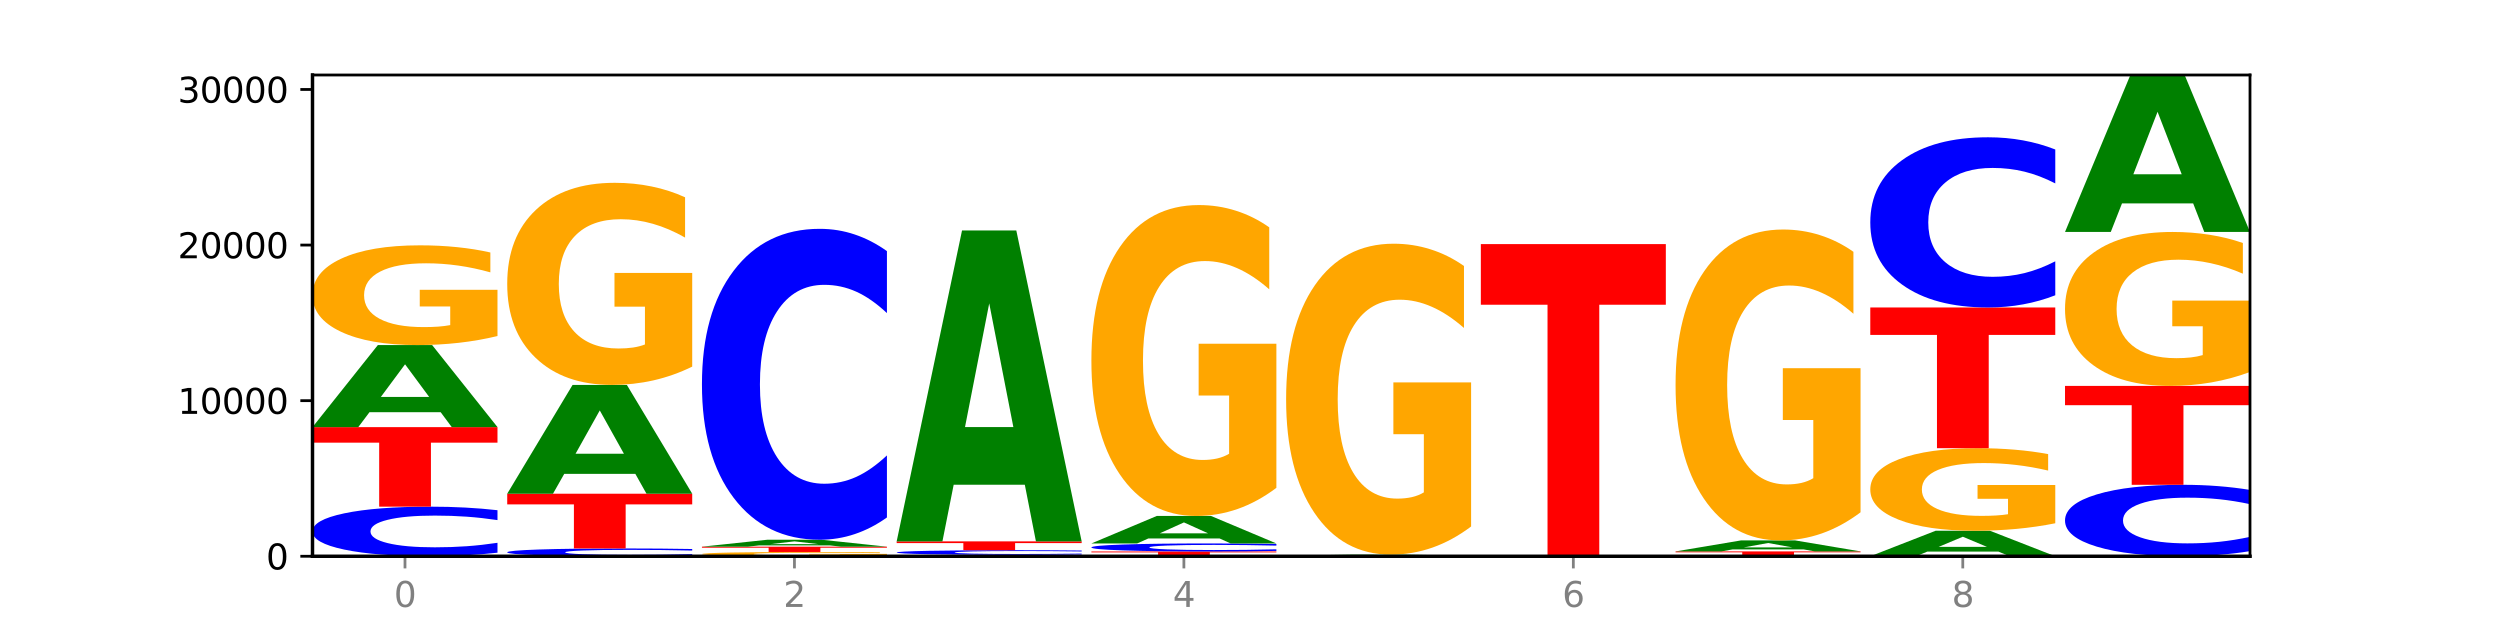
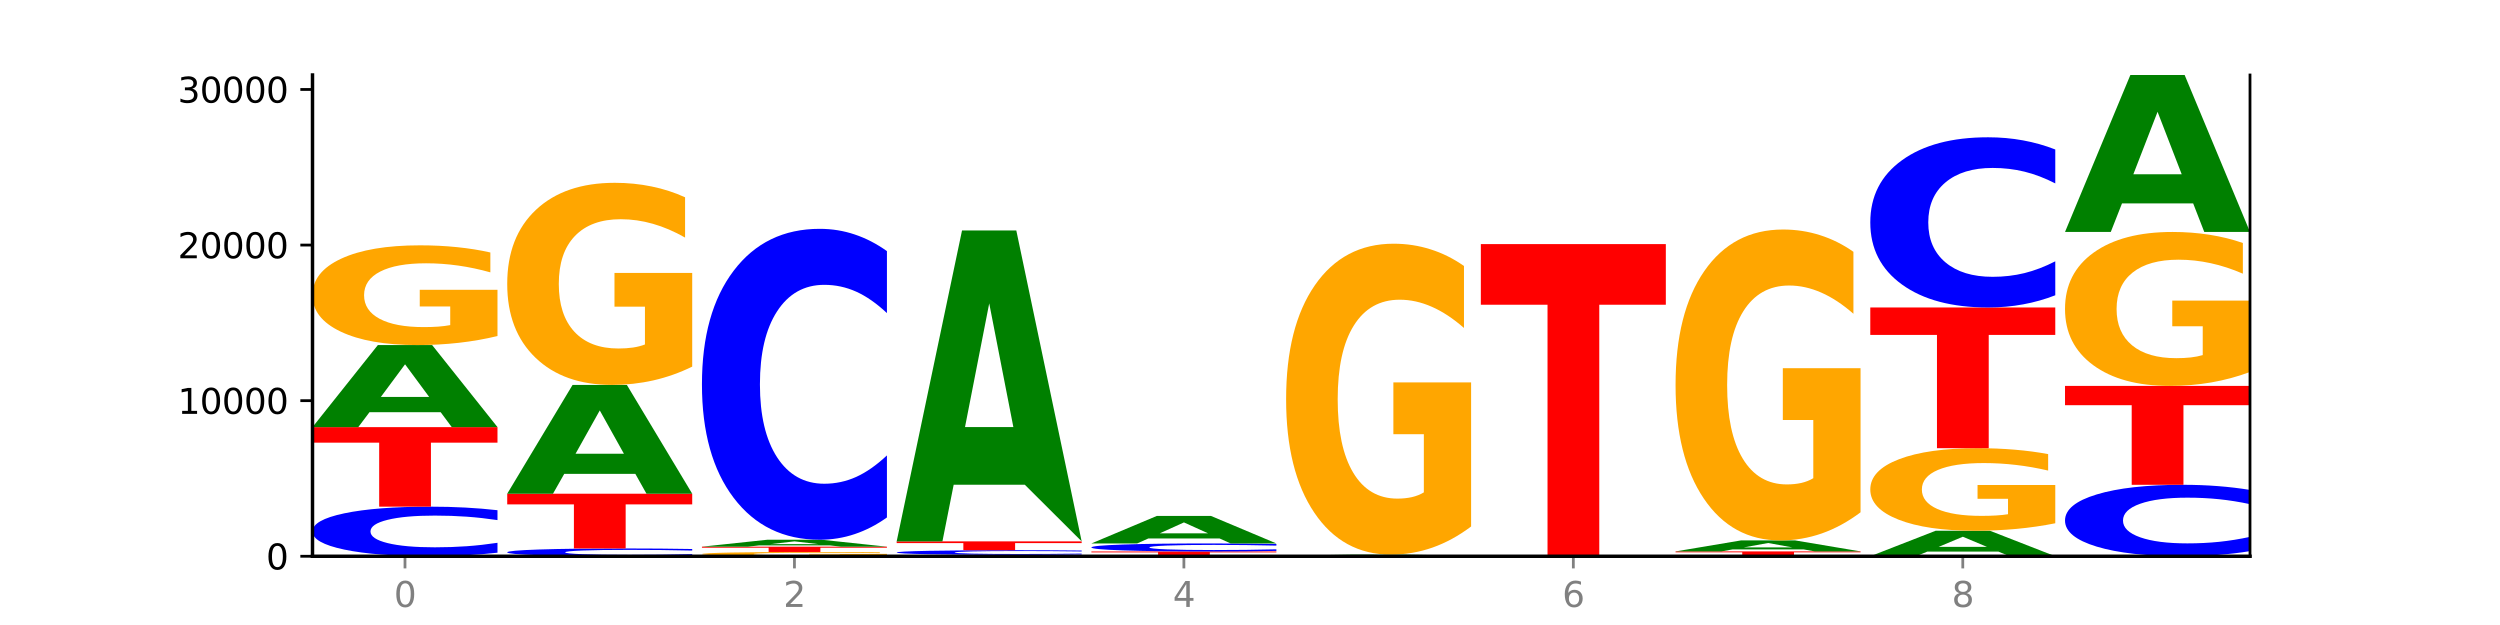
<svg xmlns="http://www.w3.org/2000/svg" xmlns:xlink="http://www.w3.org/1999/xlink" width="720pt" height="180pt" viewBox="0 0 720 180" version="1.1">
  <defs>
    <style type="text/css">*{stroke-linejoin: round; stroke-linecap: butt}</style>
  </defs>
  <g id="figure_1">
    <g id="patch_1">
-       <path d="M 0 180  L 720 180  L 720 0  L 0 0  z " style="fill: #ffffff" />
-     </g>
+       </g>
    <g id="axes_1">
      <g id="patch_2">
        <path d="M 90 160.2  L 648 160.2  L 648 21.6  L 90 21.6  z " style="fill: #ffffff" />
      </g>
      <g id="line2d_1">
        <path d="M 90 160.2  L 648 160.2  " clip-path="url(#p66e804f3f6)" style="fill: none; stroke: #000000; stroke-width: 0.5; stroke-linecap: square" />
      </g>
      <g id="patch_3">
        <path d="M 143.276 159.176  Q 138.82 159.684 134.001 159.94  Q 129.182 160.2 123.934 160.2  Q 108.282 160.2 99.141 158.277  Q 90 156.353 90 153.064  Q 90 149.763 99.141 147.842  Q 108.282 145.919 123.934 145.919  Q 129.182 145.919 134.001 146.178  Q 138.82 146.435 143.276 146.942  L 143.276 149.789  Q 138.78 149.117 134.417 148.804  Q 130.055 148.491 125.236 148.491  Q 116.591 148.491 111.638 149.71  Q 106.698 150.925 106.698 153.064  Q 106.698 155.194 111.638 156.412  Q 116.591 157.628 125.236 157.628  Q 130.055 157.628 134.417 157.315  Q 138.78 156.999 143.276 156.327  L 143.276 159.176  z " clip-path="url(#p66e804f3f6)" style="fill: #0000ff" />
      </g>
      <g id="patch_4">
        <path d="M 90 123.011  L 143.276 123.011  L 143.276 127.479  L 124.109 127.479  L 124.109 145.919  L 109.204 145.919  L 109.204 127.479  L 90 127.479  L 90 123.011  z " clip-path="url(#p66e804f3f6)" style="fill: #ff0000" />
      </g>
      <g id="patch_5">
        <path d="M 126.905 118.706  L 106.415 118.706  L 103.18 123.011  L 90 123.011  L 108.823 99.378  L 124.454 99.378  L 143.276 123.011  L 130.107 123.011  L 126.905 118.706  z M 109.683 114.32  L 123.604 114.32  L 116.655 104.919  L 109.683 114.32  z " clip-path="url(#p66e804f3f6)" style="fill: #008000" />
      </g>
      <g id="patch_6">
        <path d="M 143.276 96.779  Q 137.903 98.079 132.124 98.731  Q 126.345 99.378 120.184 99.378  Q 106.262 99.378 98.131 95.51  Q 90 91.641 90 85.025  Q 90 78.332 98.274 74.493  Q 106.561 70.654 120.972 70.654  Q 126.525 70.654 131.611 71.177  Q 136.709 71.693 141.223 72.713  L 141.223 78.439  Q 136.566 77.128 131.957 76.481  Q 127.348 75.828 122.716 75.828  Q 114.143 75.828 109.498 78.214  Q 104.853 80.593 104.853 85.025  Q 104.853 89.416 109.331 91.813  Q 113.808 94.204 122.047 94.204  Q 124.292 94.204 126.214 94.068  Q 128.136 93.925 129.665 93.629  L 129.665 88.253  L 120.889 88.253  L 120.889 83.465  L 143.276 83.465  L 143.276 96.779  z " clip-path="url(#p66e804f3f6)" style="fill: #ffa600" />
      </g>
      <g id="patch_7">
        <path d="M 199.357 160.039  Q 194.9 160.119 190.081 160.159  Q 185.263 160.2 180.014 160.2  Q 164.363 160.2 155.222 159.898  Q 146.08 159.595 146.08 159.078  Q 146.08 158.559 155.222 158.257  Q 164.363 157.955 180.014 157.955  Q 185.263 157.955 190.081 157.996  Q 194.9 158.036 199.357 158.116  L 199.357 158.563  Q 194.86 158.458 190.498 158.409  Q 186.135 158.359 181.316 158.359  Q 172.672 158.359 167.718 158.551  Q 162.779 158.742 162.779 159.078  Q 162.779 159.413 167.718 159.605  Q 172.672 159.796 181.316 159.796  Q 186.135 159.796 190.498 159.746  Q 194.86 159.697 199.357 159.591  L 199.357 160.039  z " clip-path="url(#p66e804f3f6)" style="fill: #0000ff" />
      </g>
      <g id="patch_8">
        <path d="M 146.08 142.191  L 199.357 142.191  L 199.357 145.265  L 180.19 145.265  L 180.19 157.955  L 165.285 157.955  L 165.285 145.265  L 146.08 145.265  L 146.08 142.191  z " clip-path="url(#p66e804f3f6)" style="fill: #ff0000" />
      </g>
      <g id="patch_9">
        <path d="M 182.985 136.482  L 162.496 136.482  L 159.261 142.191  L 146.08 142.191  L 164.903 110.854  L 180.534 110.854  L 199.357 142.191  L 186.187 142.191  L 182.985 136.482  z M 165.764 130.666  L 179.684 130.666  L 172.735 118.201  L 165.764 130.666  z " clip-path="url(#p66e804f3f6)" style="fill: #008000" />
      </g>
      <g id="patch_10">
        <path d="M 199.357 105.588  Q 193.984 108.221 188.205 109.544  Q 182.426 110.854 176.265 110.854  Q 162.343 110.854 154.212 103.015  Q 146.08 95.176 146.08 81.77  Q 146.08 68.208 154.355 60.429  Q 162.641 52.649 177.053 52.649  Q 182.605 52.649 187.691 53.707  Q 192.79 54.754 197.303 56.822  L 197.303 68.424  Q 192.646 65.767 188.038 64.456  Q 183.429 63.134 178.796 63.134  Q 170.223 63.134 165.578 67.967  Q 160.934 72.788 160.934 81.77  Q 160.934 90.667 165.411 95.525  Q 169.889 100.37 178.127 100.37  Q 180.372 100.37 182.294 100.093  Q 184.217 99.805 185.745 99.204  L 185.745 88.311  L 176.969 88.311  L 176.969 78.608  L 199.357 78.608  L 199.357 105.588  z " clip-path="url(#p66e804f3f6)" style="fill: #ffa600" />
      </g>
      <g id="patch_11">
        <path d="M 255.437 160.089  Q 250.064 160.144 244.285 160.172  Q 238.506 160.2 232.345 160.2  Q 218.423 160.2 210.292 160.034  Q 202.161 159.868 202.161 159.584  Q 202.161 159.297 210.435 159.132  Q 218.722 158.968 233.133 158.968  Q 238.685 158.968 243.772 158.99  Q 248.87 159.012 253.384 159.056  L 253.384 159.302  Q 248.727 159.245 244.118 159.218  Q 239.509 159.19 234.876 159.19  Q 226.304 159.19 221.659 159.292  Q 217.014 159.394 217.014 159.584  Q 217.014 159.773 221.492 159.875  Q 225.969 159.978 234.208 159.978  Q 236.453 159.978 238.375 159.972  Q 240.297 159.966 241.826 159.953  L 241.826 159.723  L 233.05 159.723  L 233.05 159.517  L 255.437 159.517  L 255.437 160.089  z " clip-path="url(#p66e804f3f6)" style="fill: #ffa600" />
      </g>
      <g id="patch_12">
        <path d="M 202.161 157.444  L 255.437 157.444  L 255.437 157.741  L 236.27 157.741  L 236.27 158.968  L 221.365 158.968  L 221.365 157.741  L 202.161 157.741  L 202.161 157.444  z " clip-path="url(#p66e804f3f6)" style="fill: #ff0000" />
      </g>
      <g id="patch_13">
        <path d="M 239.065 157.08  L 218.576 157.08  L 215.341 157.444  L 202.161 157.444  L 220.983 155.446  L 236.615 155.446  L 255.437 157.444  L 242.268 157.444  L 239.065 157.08  z M 221.844 156.709  L 235.765 156.709  L 228.815 155.914  L 221.844 156.709  z " clip-path="url(#p66e804f3f6)" style="fill: #008000" />
      </g>
      <g id="patch_14">
        <path d="M 255.437 149.027  Q 250.981 152.209 246.162 153.818  Q 241.343 155.446 236.094 155.446  Q 220.443 155.446 211.302 143.386  Q 202.161 131.326 202.161 110.703  Q 202.161 90.005 211.302 77.964  Q 220.443 65.904 236.094 65.904  Q 241.343 65.904 246.162 67.532  Q 250.981 69.141 255.437 72.323  L 255.437 90.172  Q 250.94 85.955 246.578 83.994  Q 242.215 82.033 237.397 82.033  Q 228.752 82.033 223.799 89.672  Q 218.859 97.293 218.859 110.703  Q 218.859 124.057 223.799 131.696  Q 228.752 139.317 237.397 139.317  Q 242.215 139.317 246.578 137.356  Q 250.94 135.377 255.437 131.16  L 255.437 149.027  z " clip-path="url(#p66e804f3f6)" style="fill: #0000ff" />
      </g>
      <g id="patch_15">
-         <path d="M 311.518 160.163  Q 306.145 160.182 300.366 160.191  Q 294.587 160.2 288.426 160.2  Q 274.504 160.2 266.372 160.145  Q 258.241 160.09 258.241 159.996  Q 258.241 159.901 266.516 159.847  Q 274.802 159.792 289.214 159.792  Q 294.766 159.792 299.852 159.8  Q 304.951 159.807 309.464 159.821  L 309.464 159.903  Q 304.807 159.884 300.198 159.875  Q 295.59 159.866 290.957 159.866  Q 282.384 159.866 277.739 159.9  Q 273.095 159.933 273.095 159.996  Q 273.095 160.059 277.572 160.093  Q 282.05 160.127 290.288 160.127  Q 292.533 160.127 294.455 160.125  Q 296.378 160.123 297.906 160.118  L 297.906 160.042  L 289.13 160.042  L 289.13 159.974  L 311.518 159.974  L 311.518 160.163  z " clip-path="url(#p66e804f3f6)" style="fill: #ffa600" />
-       </g>
+         </g>
      <g id="patch_16">
        <path d="M 311.518 159.697  Q 307.061 159.744 302.242 159.768  Q 297.423 159.792 292.175 159.792  Q 276.524 159.792 267.382 159.613  Q 258.241 159.434 258.241 159.127  Q 258.241 158.82 267.382 158.641  Q 276.524 158.461 292.175 158.461  Q 297.423 158.461 302.242 158.486  Q 307.061 158.509 311.518 158.557  L 311.518 158.822  Q 307.021 158.759 302.658 158.73  Q 298.296 158.701 293.477 158.701  Q 284.832 158.701 279.879 158.815  Q 274.94 158.928 274.94 159.127  Q 274.94 159.326 279.879 159.439  Q 284.832 159.552 293.477 159.552  Q 298.296 159.552 302.658 159.523  Q 307.021 159.494 311.518 159.431  L 311.518 159.697  z " clip-path="url(#p66e804f3f6)" style="fill: #0000ff" />
      </g>
      <g id="patch_17">
        <path d="M 258.241 155.916  L 311.518 155.916  L 311.518 156.412  L 292.35 156.412  L 292.35 158.461  L 277.445 158.461  L 277.445 156.412  L 258.241 156.412  L 258.241 155.916  z " clip-path="url(#p66e804f3f6)" style="fill: #ff0000" />
      </g>
      <g id="patch_18">
-         <path d="M 295.146 139.604  L 274.657 139.604  L 271.421 155.916  L 258.241 155.916  L 277.064 66.375  L 292.695 66.375  L 311.518 155.916  L 298.348 155.916  L 295.146 139.604  z M 277.924 122.986  L 291.845 122.986  L 284.896 87.369  L 277.924 122.986  z " clip-path="url(#p66e804f3f6)" style="fill: #008000" />
+         <path d="M 295.146 139.604  L 274.657 139.604  L 271.421 155.916  L 258.241 155.916  L 277.064 66.375  L 292.695 66.375  L 311.518 155.916  L 295.146 139.604  z M 277.924 122.986  L 291.845 122.986  L 284.896 87.369  L 277.924 122.986  z " clip-path="url(#p66e804f3f6)" style="fill: #008000" />
      </g>
      <g id="patch_19">
        <path d="M 314.322 158.829  L 367.598 158.829  L 367.598 159.096  L 348.431 159.096  L 348.431 160.2  L 333.526 160.2  L 333.526 159.096  L 314.322 159.096  L 314.322 158.829  z " clip-path="url(#p66e804f3f6)" style="fill: #ff0000" />
      </g>
      <g id="patch_20">
        <path d="M 367.598 158.663  Q 363.142 158.745 358.323 158.787  Q 353.504 158.829 348.255 158.829  Q 332.604 158.829 323.463 158.517  Q 314.322 158.205 314.322 157.671  Q 314.322 157.136 323.463 156.824  Q 332.604 156.512 348.255 156.512  Q 353.504 156.512 358.323 156.554  Q 363.142 156.596 367.598 156.678  L 367.598 157.14  Q 363.101 157.031 358.739 156.98  Q 354.376 156.929 349.557 156.929  Q 340.913 156.929 335.96 157.127  Q 331.02 157.324 331.02 157.671  Q 331.02 158.017 335.96 158.214  Q 340.913 158.411 349.557 158.411  Q 354.376 158.411 358.739 158.361  Q 363.101 158.31 367.598 158.2  L 367.598 158.663  z " clip-path="url(#p66e804f3f6)" style="fill: #0000ff" />
      </g>
      <g id="patch_21">
        <path d="M 351.226 155.07  L 330.737 155.07  L 327.502 156.512  L 314.322 156.512  L 333.144 148.598  L 348.775 148.598  L 367.598 156.512  L 354.429 156.512  L 351.226 155.07  z M 334.005 153.602  L 347.926 153.602  L 340.976 150.454  L 334.005 153.602  z " clip-path="url(#p66e804f3f6)" style="fill: #008000" />
      </g>
      <g id="patch_22">
-         <path d="M 367.598 140.497  Q 362.225 144.548 356.446 146.582  Q 350.667 148.598 344.506 148.598  Q 330.584 148.598 322.453 136.539  Q 314.322 124.479 314.322 103.856  Q 314.322 82.992 322.596 71.025  Q 330.882 59.057 345.294 59.057  Q 350.846 59.057 355.933 60.685  Q 361.031 62.294 365.544 65.476  L 365.544 83.325  Q 360.888 79.237 356.279 77.221  Q 351.67 75.186 347.037 75.186  Q 338.464 75.186 333.82 82.622  Q 329.175 90.039 329.175 103.856  Q 329.175 117.543 333.653 125.016  Q 338.13 132.47 346.369 132.47  Q 348.613 132.47 350.536 132.044  Q 352.458 131.6 353.986 130.675  L 353.986 113.918  L 345.21 113.918  L 345.21 98.991  L 367.598 98.991  L 367.598 140.497  z " clip-path="url(#p66e804f3f6)" style="fill: #ffa600" />
-       </g>
+         </g>
      <g id="patch_23">
        <path d="M 423.678 160.198  Q 419.222 160.199 414.403 160.2  Q 409.584 160.2 404.336 160.2  Q 388.684 160.2 379.543 160.197  Q 370.402 160.194 370.402 160.189  Q 370.402 160.184 379.543 160.181  Q 388.684 160.178 404.336 160.178  Q 409.584 160.178 414.403 160.178  Q 419.222 160.178 423.678 160.179  L 423.678 160.184  Q 419.182 160.183 414.819 160.182  Q 410.457 160.182 405.638 160.182  Q 396.993 160.182 392.04 160.184  Q 387.1 160.185 387.1 160.189  Q 387.1 160.192 392.04 160.194  Q 396.993 160.196 405.638 160.196  Q 410.457 160.196 414.819 160.195  Q 419.182 160.195 423.678 160.194  L 423.678 160.198  z " clip-path="url(#p66e804f3f6)" style="fill: #0000ff" />
      </g>
      <g id="patch_24">
        <path d="M 370.402 160.052  L 423.678 160.052  L 423.678 160.077  L 404.511 160.077  L 404.511 160.178  L 389.606 160.178  L 389.606 160.077  L 370.402 160.077  L 370.402 160.052  z " clip-path="url(#p66e804f3f6)" style="fill: #ff0000" />
      </g>
      <g id="patch_25">
        <path d="M 407.307 159.993  L 386.817 159.993  L 383.582 160.052  L 370.402 160.052  L 389.225 159.729  L 404.856 159.729  L 423.678 160.052  L 410.509 160.052  L 407.307 159.993  z M 390.085 159.933  L 404.006 159.933  L 397.057 159.805  L 390.085 159.933  z " clip-path="url(#p66e804f3f6)" style="fill: #008000" />
      </g>
      <g id="patch_26">
        <path d="M 423.678 151.628  Q 418.305 155.679 412.526 157.713  Q 406.747 159.729 400.586 159.729  Q 386.664 159.729 378.533 147.67  Q 370.402 135.61 370.402 114.987  Q 370.402 94.123 378.676 82.156  Q 386.963 70.188 401.374 70.188  Q 406.927 70.188 412.013 71.816  Q 417.111 73.425 421.625 76.607  L 421.625 94.456  Q 416.968 90.368 412.359 88.352  Q 407.75 86.317 403.118 86.317  Q 394.545 86.317 389.9 93.753  Q 385.255 101.17 385.255 114.987  Q 385.255 128.674 389.733 136.147  Q 394.21 143.601 402.449 143.601  Q 404.694 143.601 406.616 143.175  Q 408.538 142.731 410.067 141.806  L 410.067 125.049  L 401.291 125.049  L 401.291 110.122  L 423.678 110.122  L 423.678 151.628  z " clip-path="url(#p66e804f3f6)" style="fill: #ffa600" />
      </g>
      <g id="patch_27">
        <path d="M 463.387 160.169  L 442.898 160.169  L 439.663 160.2  L 426.482 160.2  L 445.305 160.03  L 460.936 160.03  L 479.759 160.2  L 466.589 160.2  L 463.387 160.169  z M 446.166 160.137  L 460.087 160.137  L 453.137 160.07  L 446.166 160.137  z " clip-path="url(#p66e804f3f6)" style="fill: #008000" />
      </g>
      <g id="patch_28">
        <path d="M 479.759 160.013  Q 474.386 160.021 468.607 160.025  Q 462.828 160.03 456.667 160.03  Q 442.745 160.03 434.614 160.004  Q 426.482 159.979 426.482 159.936  Q 426.482 159.892 434.757 159.867  Q 443.043 159.842 457.455 159.842  Q 463.007 159.842 468.093 159.845  Q 473.192 159.848 477.705 159.855  L 477.705 159.893  Q 473.049 159.884 468.44 159.88  Q 463.831 159.875 459.198 159.875  Q 450.625 159.875 445.98 159.891  Q 441.336 159.907 441.336 159.936  Q 441.336 159.964 445.813 159.98  Q 450.291 159.996 458.529 159.996  Q 460.774 159.996 462.697 159.995  Q 464.619 159.994 466.147 159.992  L 466.147 159.957  L 457.371 159.957  L 457.371 159.925  L 479.759 159.925  L 479.759 160.013  z " clip-path="url(#p66e804f3f6)" style="fill: #ffa600" />
      </g>
      <g id="patch_29">
        <path d="M 426.482 70.3  L 479.759 70.3  L 479.759 87.763  L 460.592 87.763  L 460.592 159.842  L 445.687 159.842  L 445.687 87.763  L 426.482 87.763  L 426.482 70.3  z " clip-path="url(#p66e804f3f6)" style="fill: #ff0000" />
      </g>
      <g id="patch_30">
        <path d="M 482.563 158.806  L 535.839 158.806  L 535.839 159.078  L 516.672 159.078  L 516.672 160.2  L 501.767 160.2  L 501.767 159.078  L 482.563 159.078  L 482.563 158.806  z " clip-path="url(#p66e804f3f6)" style="fill: #ff0000" />
      </g>
      <g id="patch_31">
        <path d="M 519.467 158.23  L 498.978 158.23  L 495.743 158.806  L 482.563 158.806  L 501.385 155.643  L 517.017 155.643  L 535.839 158.806  L 522.67 158.806  L 519.467 158.23  z M 502.246 157.643  L 516.167 157.643  L 509.217 156.384  L 502.246 157.643  z " clip-path="url(#p66e804f3f6)" style="fill: #008000" />
      </g>
      <g id="patch_32">
        <path d="M 535.839 147.541  Q 530.466 151.592 524.687 153.627  Q 518.908 155.643 512.747 155.643  Q 498.825 155.643 490.694 143.583  Q 482.563 131.523 482.563 110.9  Q 482.563 90.036 490.837 78.069  Q 499.124 66.102 513.535 66.102  Q 519.087 66.102 524.174 67.729  Q 529.272 69.339 533.786 72.52  L 533.786 90.369  Q 529.129 86.281 524.52 84.265  Q 519.911 82.231 515.278 82.231  Q 506.706 82.231 502.061 89.666  Q 497.416 97.083 497.416 110.9  Q 497.416 124.587 501.894 132.06  Q 506.371 139.514 514.61 139.514  Q 516.855 139.514 518.777 139.088  Q 520.699 138.645 522.228 137.72  L 522.228 120.962  L 513.452 120.962  L 513.452 106.035  L 535.839 106.035  L 535.839 147.541  z " clip-path="url(#p66e804f3f6)" style="fill: #ffa600" />
      </g>
      <g id="patch_33">
        <path d="M 575.548 158.862  L 555.059 158.862  L 551.823 160.2  L 538.643 160.2  L 557.466 152.856  L 573.097 152.856  L 591.92 160.2  L 578.75 160.2  L 575.548 158.862  z M 558.326 157.499  L 572.247 157.499  L 565.298 154.578  L 558.326 157.499  z " clip-path="url(#p66e804f3f6)" style="fill: #008000" />
      </g>
      <g id="patch_34">
        <path d="M 591.92 150.704  Q 586.547 151.78 580.768 152.32  Q 574.989 152.856 568.828 152.856  Q 554.906 152.856 546.774 149.653  Q 538.643 146.451 538.643 140.975  Q 538.643 135.434 546.918 132.257  Q 555.204 129.079 569.616 129.079  Q 575.168 129.079 580.254 129.511  Q 585.353 129.938 589.866 130.783  L 589.866 135.523  Q 585.209 134.437 580.6 133.902  Q 575.992 133.362 571.359 133.362  Q 562.786 133.362 558.141 135.336  Q 553.497 137.306 553.497 140.975  Q 553.497 144.609 557.974 146.593  Q 562.452 148.573 570.69 148.573  Q 572.935 148.573 574.857 148.46  Q 576.78 148.342 578.308 148.096  L 578.308 143.646  L 569.532 143.646  L 569.532 139.683  L 591.92 139.683  L 591.92 150.704  z " clip-path="url(#p66e804f3f6)" style="fill: #ffa600" />
      </g>
      <g id="patch_35">
        <path d="M 538.643 88.552  L 591.92 88.552  L 591.92 96.456  L 572.752 96.456  L 572.752 129.079  L 557.847 129.079  L 557.847 96.456  L 538.643 96.456  L 538.643 88.552  z " clip-path="url(#p66e804f3f6)" style="fill: #ff0000" />
      </g>
      <g id="patch_36">
        <path d="M 591.92 85.039  Q 587.463 86.78 582.644 87.661  Q 577.825 88.552 572.577 88.552  Q 556.926 88.552 547.784 81.951  Q 538.643 75.349 538.643 64.06  Q 538.643 52.73 547.784 46.139  Q 556.926 39.538 572.577 39.538  Q 577.825 39.538 582.644 40.429  Q 587.463 41.31 591.92 43.051  L 591.92 52.822  Q 587.423 50.513 583.06 49.44  Q 578.698 48.367 573.879 48.367  Q 565.234 48.367 560.281 52.548  Q 555.342 56.72 555.342 64.06  Q 555.342 71.37 560.281 75.552  Q 565.234 79.723 573.879 79.723  Q 578.698 79.723 583.06 78.65  Q 587.423 77.567 591.92 75.258  L 591.92 85.039  z " clip-path="url(#p66e804f3f6)" style="fill: #0000ff" />
      </g>
      <g id="patch_37">
        <path d="M 648 158.725  Q 643.544 159.456 638.725 159.826  Q 633.906 160.2 628.657 160.2  Q 613.006 160.2 603.865 157.429  Q 594.724 154.657 594.724 149.918  Q 594.724 145.161 603.865 142.394  Q 613.006 139.623 628.657 139.623  Q 633.906 139.623 638.725 139.997  Q 643.544 140.367 648 141.098  L 648 145.2  Q 643.503 144.231 639.141 143.78  Q 634.778 143.329 629.959 143.329  Q 621.315 143.329 616.362 145.085  Q 611.422 146.836 611.422 149.918  Q 611.422 152.987 616.362 154.742  Q 621.315 156.493 629.959 156.493  Q 634.778 156.493 639.141 156.043  Q 643.503 155.588 648 154.619  L 648 158.725  z " clip-path="url(#p66e804f3f6)" style="fill: #0000ff" />
      </g>
      <g id="patch_38">
        <path d="M 594.724 111.141  L 648 111.141  L 648 116.696  L 628.833 116.696  L 628.833 139.623  L 613.928 139.623  L 613.928 116.696  L 594.724 116.696  L 594.724 111.141  z " clip-path="url(#p66e804f3f6)" style="fill: #ff0000" />
      </g>
      <g id="patch_39">
        <path d="M 648 107.13  Q 642.627 109.135 636.848 110.143  Q 631.069 111.141 624.908 111.141  Q 610.986 111.141 602.855 105.17  Q 594.724 99.198 594.724 88.987  Q 594.724 78.656 602.998 72.731  Q 611.284 66.805 625.696 66.805  Q 631.248 66.805 636.335 67.611  Q 641.433 68.408 645.946 69.983  L 645.946 78.821  Q 641.29 76.797 636.681 75.799  Q 632.072 74.791 627.439 74.791  Q 618.866 74.791 614.222 78.473  Q 609.577 82.146 609.577 88.987  Q 609.577 95.764 614.055 99.464  Q 618.532 103.155 626.771 103.155  Q 629.015 103.155 630.938 102.944  Q 632.86 102.724 634.388 102.267  L 634.388 93.969  L 625.612 93.969  L 625.612 86.578  L 648 86.578  L 648 107.13  z " clip-path="url(#p66e804f3f6)" style="fill: #ffa600" />
      </g>
      <g id="patch_40">
        <path d="M 631.628 58.57  L 611.139 58.57  L 607.904 66.805  L 594.724 66.805  L 613.546 21.6  L 629.177 21.6  L 648 66.805  L 634.831 66.805  L 631.628 58.57  z M 614.407 50.18  L 628.328 50.18  L 621.378 32.199  L 614.407 50.18  z " clip-path="url(#p66e804f3f6)" style="fill: #008000" />
      </g>
      <g id="matplotlib.axis_1">
        <g id="xtick_1">
          <g id="line2d_2">
            <defs>
              <path id="mf5bc40adb1" d="M 0 0  L 0 3.5  " style="stroke: #808080; stroke-width: 0.8" />
            </defs>
            <g>
              <use xlink:href="#mf5bc40adb1" x="116.638" y="160.2" style="fill: #808080; stroke: #808080; stroke-width: 0.8" />
            </g>
          </g>
          <g id="text_1">
            <g style="fill: #808080" transform="translate(113.457 174.798) scale(0.1 -0.1)">
              <defs>
                <path id="DejaVuSans-30" d="M 2034 4250  Q 1547 4250 1301 3770  Q 1056 3291 1056 2328  Q 1056 1369 1301 889  Q 1547 409 2034 409  Q 2525 409 2770 889  Q 3016 1369 3016 2328  Q 3016 3291 2770 3770  Q 2525 4250 2034 4250  z M 2034 4750  Q 2819 4750 3233 4129  Q 3647 3509 3647 2328  Q 3647 1150 3233 529  Q 2819 -91 2034 -91  Q 1250 -91 836 529  Q 422 1150 422 2328  Q 422 3509 836 4129  Q 1250 4750 2034 4750  z " transform="scale(0.016)" />
              </defs>
              <use xlink:href="#DejaVuSans-30" />
            </g>
          </g>
        </g>
        <g id="xtick_2">
          <g id="line2d_3">
            <g>
              <use xlink:href="#mf5bc40adb1" x="228.799" y="160.2" style="fill: #808080; stroke: #808080; stroke-width: 0.8" />
            </g>
          </g>
          <g id="text_2">
            <g style="fill: #808080" transform="translate(225.618 174.798) scale(0.1 -0.1)">
              <defs>
                <path id="DejaVuSans-32" d="M 1228 531  L 3431 531  L 3431 0  L 469 0  L 469 531  Q 828 903 1448 1529  Q 2069 2156 2228 2338  Q 2531 2678 2651 2914  Q 2772 3150 2772 3378  Q 2772 3750 2511 3984  Q 2250 4219 1831 4219  Q 1534 4219 1204 4116  Q 875 4013 500 3803  L 500 4441  Q 881 4594 1212 4672  Q 1544 4750 1819 4750  Q 2544 4750 2975 4387  Q 3406 4025 3406 3419  Q 3406 3131 3298 2873  Q 3191 2616 2906 2266  Q 2828 2175 2409 1742  Q 1991 1309 1228 531  z " transform="scale(0.016)" />
              </defs>
              <use xlink:href="#DejaVuSans-32" />
            </g>
          </g>
        </g>
        <g id="xtick_3">
          <g id="line2d_4">
            <g>
              <use xlink:href="#mf5bc40adb1" x="340.96" y="160.2" style="fill: #808080; stroke: #808080; stroke-width: 0.8" />
            </g>
          </g>
          <g id="text_3">
            <g style="fill: #808080" transform="translate(337.779 174.798) scale(0.1 -0.1)">
              <defs>
                <path id="DejaVuSans-34" d="M 2419 4116  L 825 1625  L 2419 1625  L 2419 4116  z M 2253 4666  L 3047 4666  L 3047 1625  L 3713 1625  L 3713 1100  L 3047 1100  L 3047 0  L 2419 0  L 2419 1100  L 313 1100  L 313 1709  L 2253 4666  z " transform="scale(0.016)" />
              </defs>
              <use xlink:href="#DejaVuSans-34" />
            </g>
          </g>
        </g>
        <g id="xtick_4">
          <g id="line2d_5">
            <g>
              <use xlink:href="#mf5bc40adb1" x="453.121" y="160.2" style="fill: #808080; stroke: #808080; stroke-width: 0.8" />
            </g>
          </g>
          <g id="text_4">
            <g style="fill: #808080" transform="translate(449.939 174.798) scale(0.1 -0.1)">
              <defs>
                <path id="DejaVuSans-36" d="M 2113 2584  Q 1688 2584 1439 2293  Q 1191 2003 1191 1497  Q 1191 994 1439 701  Q 1688 409 2113 409  Q 2538 409 2786 701  Q 3034 994 3034 1497  Q 3034 2003 2786 2293  Q 2538 2584 2113 2584  z M 3366 4563  L 3366 3988  Q 3128 4100 2886 4159  Q 2644 4219 2406 4219  Q 1781 4219 1451 3797  Q 1122 3375 1075 2522  Q 1259 2794 1537 2939  Q 1816 3084 2150 3084  Q 2853 3084 3261 2657  Q 3669 2231 3669 1497  Q 3669 778 3244 343  Q 2819 -91 2113 -91  Q 1303 -91 875 529  Q 447 1150 447 2328  Q 447 3434 972 4092  Q 1497 4750 2381 4750  Q 2619 4750 2861 4703  Q 3103 4656 3366 4563  z " transform="scale(0.016)" />
              </defs>
              <use xlink:href="#DejaVuSans-36" />
            </g>
          </g>
        </g>
        <g id="xtick_5">
          <g id="line2d_6">
            <g>
              <use xlink:href="#mf5bc40adb1" x="565.281" y="160.2" style="fill: #808080; stroke: #808080; stroke-width: 0.8" />
            </g>
          </g>
          <g id="text_5">
            <g style="fill: #808080" transform="translate(562.1 174.798) scale(0.1 -0.1)">
              <defs>
                <path id="DejaVuSans-38" d="M 2034 2216  Q 1584 2216 1326 1975  Q 1069 1734 1069 1313  Q 1069 891 1326 650  Q 1584 409 2034 409  Q 2484 409 2743 651  Q 3003 894 3003 1313  Q 3003 1734 2745 1975  Q 2488 2216 2034 2216  z M 1403 2484  Q 997 2584 770 2862  Q 544 3141 544 3541  Q 544 4100 942 4425  Q 1341 4750 2034 4750  Q 2731 4750 3128 4425  Q 3525 4100 3525 3541  Q 3525 3141 3298 2862  Q 3072 2584 2669 2484  Q 3125 2378 3379 2068  Q 3634 1759 3634 1313  Q 3634 634 3220 271  Q 2806 -91 2034 -91  Q 1263 -91 848 271  Q 434 634 434 1313  Q 434 1759 690 2068  Q 947 2378 1403 2484  z M 1172 3481  Q 1172 3119 1398 2916  Q 1625 2713 2034 2713  Q 2441 2713 2670 2916  Q 2900 3119 2900 3481  Q 2900 3844 2670 4047  Q 2441 4250 2034 4250  Q 1625 4250 1398 4047  Q 1172 3844 1172 3481  z " transform="scale(0.016)" />
              </defs>
              <use xlink:href="#DejaVuSans-38" />
            </g>
          </g>
        </g>
      </g>
      <g id="matplotlib.axis_2">
        <g id="ytick_1">
          <g id="line2d_7">
            <defs>
              <path id="m965ecb2c04" d="M 0 0  L -3.5 0  " style="stroke: #000000; stroke-width: 0.8" />
            </defs>
            <g>
              <use xlink:href="#m965ecb2c04" x="90" y="160.2" style="stroke: #000000; stroke-width: 0.8" />
            </g>
          </g>
          <g id="text_6">
            <g transform="translate(76.638 163.999) scale(0.1 -0.1)">
              <use xlink:href="#DejaVuSans-30" />
            </g>
          </g>
        </g>
        <g id="ytick_2">
          <g id="line2d_8">
            <g>
              <use xlink:href="#m965ecb2c04" x="90" y="115.389" style="stroke: #000000; stroke-width: 0.8" />
            </g>
          </g>
          <g id="text_7">
            <g transform="translate(51.188 119.188) scale(0.1 -0.1)">
              <defs>
                <path id="DejaVuSans-31" d="M 794 531  L 1825 531  L 1825 4091  L 703 3866  L 703 4441  L 1819 4666  L 2450 4666  L 2450 531  L 3481 531  L 3481 0  L 794 0  L 794 531  z " transform="scale(0.016)" />
              </defs>
              <use xlink:href="#DejaVuSans-31" />
              <use xlink:href="#DejaVuSans-30" x="63.623" />
              <use xlink:href="#DejaVuSans-30" x="127.246" />
              <use xlink:href="#DejaVuSans-30" x="190.869" />
              <use xlink:href="#DejaVuSans-30" x="254.492" />
            </g>
          </g>
        </g>
        <g id="ytick_3">
          <g id="line2d_9">
            <g>
              <use xlink:href="#m965ecb2c04" x="90" y="70.578" style="stroke: #000000; stroke-width: 0.8" />
            </g>
          </g>
          <g id="text_8">
            <g transform="translate(51.188 74.377) scale(0.1 -0.1)">
              <use xlink:href="#DejaVuSans-32" />
              <use xlink:href="#DejaVuSans-30" x="63.623" />
              <use xlink:href="#DejaVuSans-30" x="127.246" />
              <use xlink:href="#DejaVuSans-30" x="190.869" />
              <use xlink:href="#DejaVuSans-30" x="254.492" />
            </g>
          </g>
        </g>
        <g id="ytick_4">
          <g id="line2d_10">
            <g>
              <use xlink:href="#m965ecb2c04" x="90" y="25.767" style="stroke: #000000; stroke-width: 0.8" />
            </g>
          </g>
          <g id="text_9">
            <g transform="translate(51.188 29.567) scale(0.1 -0.1)">
              <defs>
                <path id="DejaVuSans-33" d="M 2597 2516  Q 3050 2419 3304 2112  Q 3559 1806 3559 1356  Q 3559 666 3084 287  Q 2609 -91 1734 -91  Q 1441 -91 1130 -33  Q 819 25 488 141  L 488 750  Q 750 597 1062 519  Q 1375 441 1716 441  Q 2309 441 2620 675  Q 2931 909 2931 1356  Q 2931 1769 2642 2001  Q 2353 2234 1838 2234  L 1294 2234  L 1294 2753  L 1863 2753  Q 2328 2753 2575 2939  Q 2822 3125 2822 3475  Q 2822 3834 2567 4026  Q 2313 4219 1838 4219  Q 1578 4219 1281 4162  Q 984 4106 628 3988  L 628 4550  Q 988 4650 1302 4700  Q 1616 4750 1894 4750  Q 2613 4750 3031 4423  Q 3450 4097 3450 3541  Q 3450 3153 3228 2886  Q 3006 2619 2597 2516  z " transform="scale(0.016)" />
              </defs>
              <use xlink:href="#DejaVuSans-33" />
              <use xlink:href="#DejaVuSans-30" x="63.623" />
              <use xlink:href="#DejaVuSans-30" x="127.246" />
              <use xlink:href="#DejaVuSans-30" x="190.869" />
              <use xlink:href="#DejaVuSans-30" x="254.492" />
            </g>
          </g>
        </g>
      </g>
      <g id="patch_41">
        <path d="M 90 160.2  L 90 21.6  " style="fill: none; stroke: #000000; stroke-linejoin: miter; stroke-linecap: square" />
      </g>
      <g id="patch_42">
        <path d="M 648 160.2  L 648 21.6  " style="fill: none; stroke: #000000; stroke-width: 0.8; stroke-linejoin: miter; stroke-linecap: square" />
      </g>
      <g id="patch_43">
        <path d="M 90 160.2  L 648 160.2  " style="fill: none; stroke: #000000; stroke-linejoin: miter; stroke-linecap: square" />
      </g>
      <g id="patch_44">
-         <path d="M 90 21.6  L 648 21.6  " style="fill: none; stroke: #000000; stroke-width: 0.8; stroke-linejoin: miter; stroke-linecap: square" />
-       </g>
+         </g>
    </g>
  </g>
  <defs>
    <clipPath id="p66e804f3f6">
      <rect x="90" y="21.6" width="558" height="138.6" />
    </clipPath>
  </defs>
</svg>